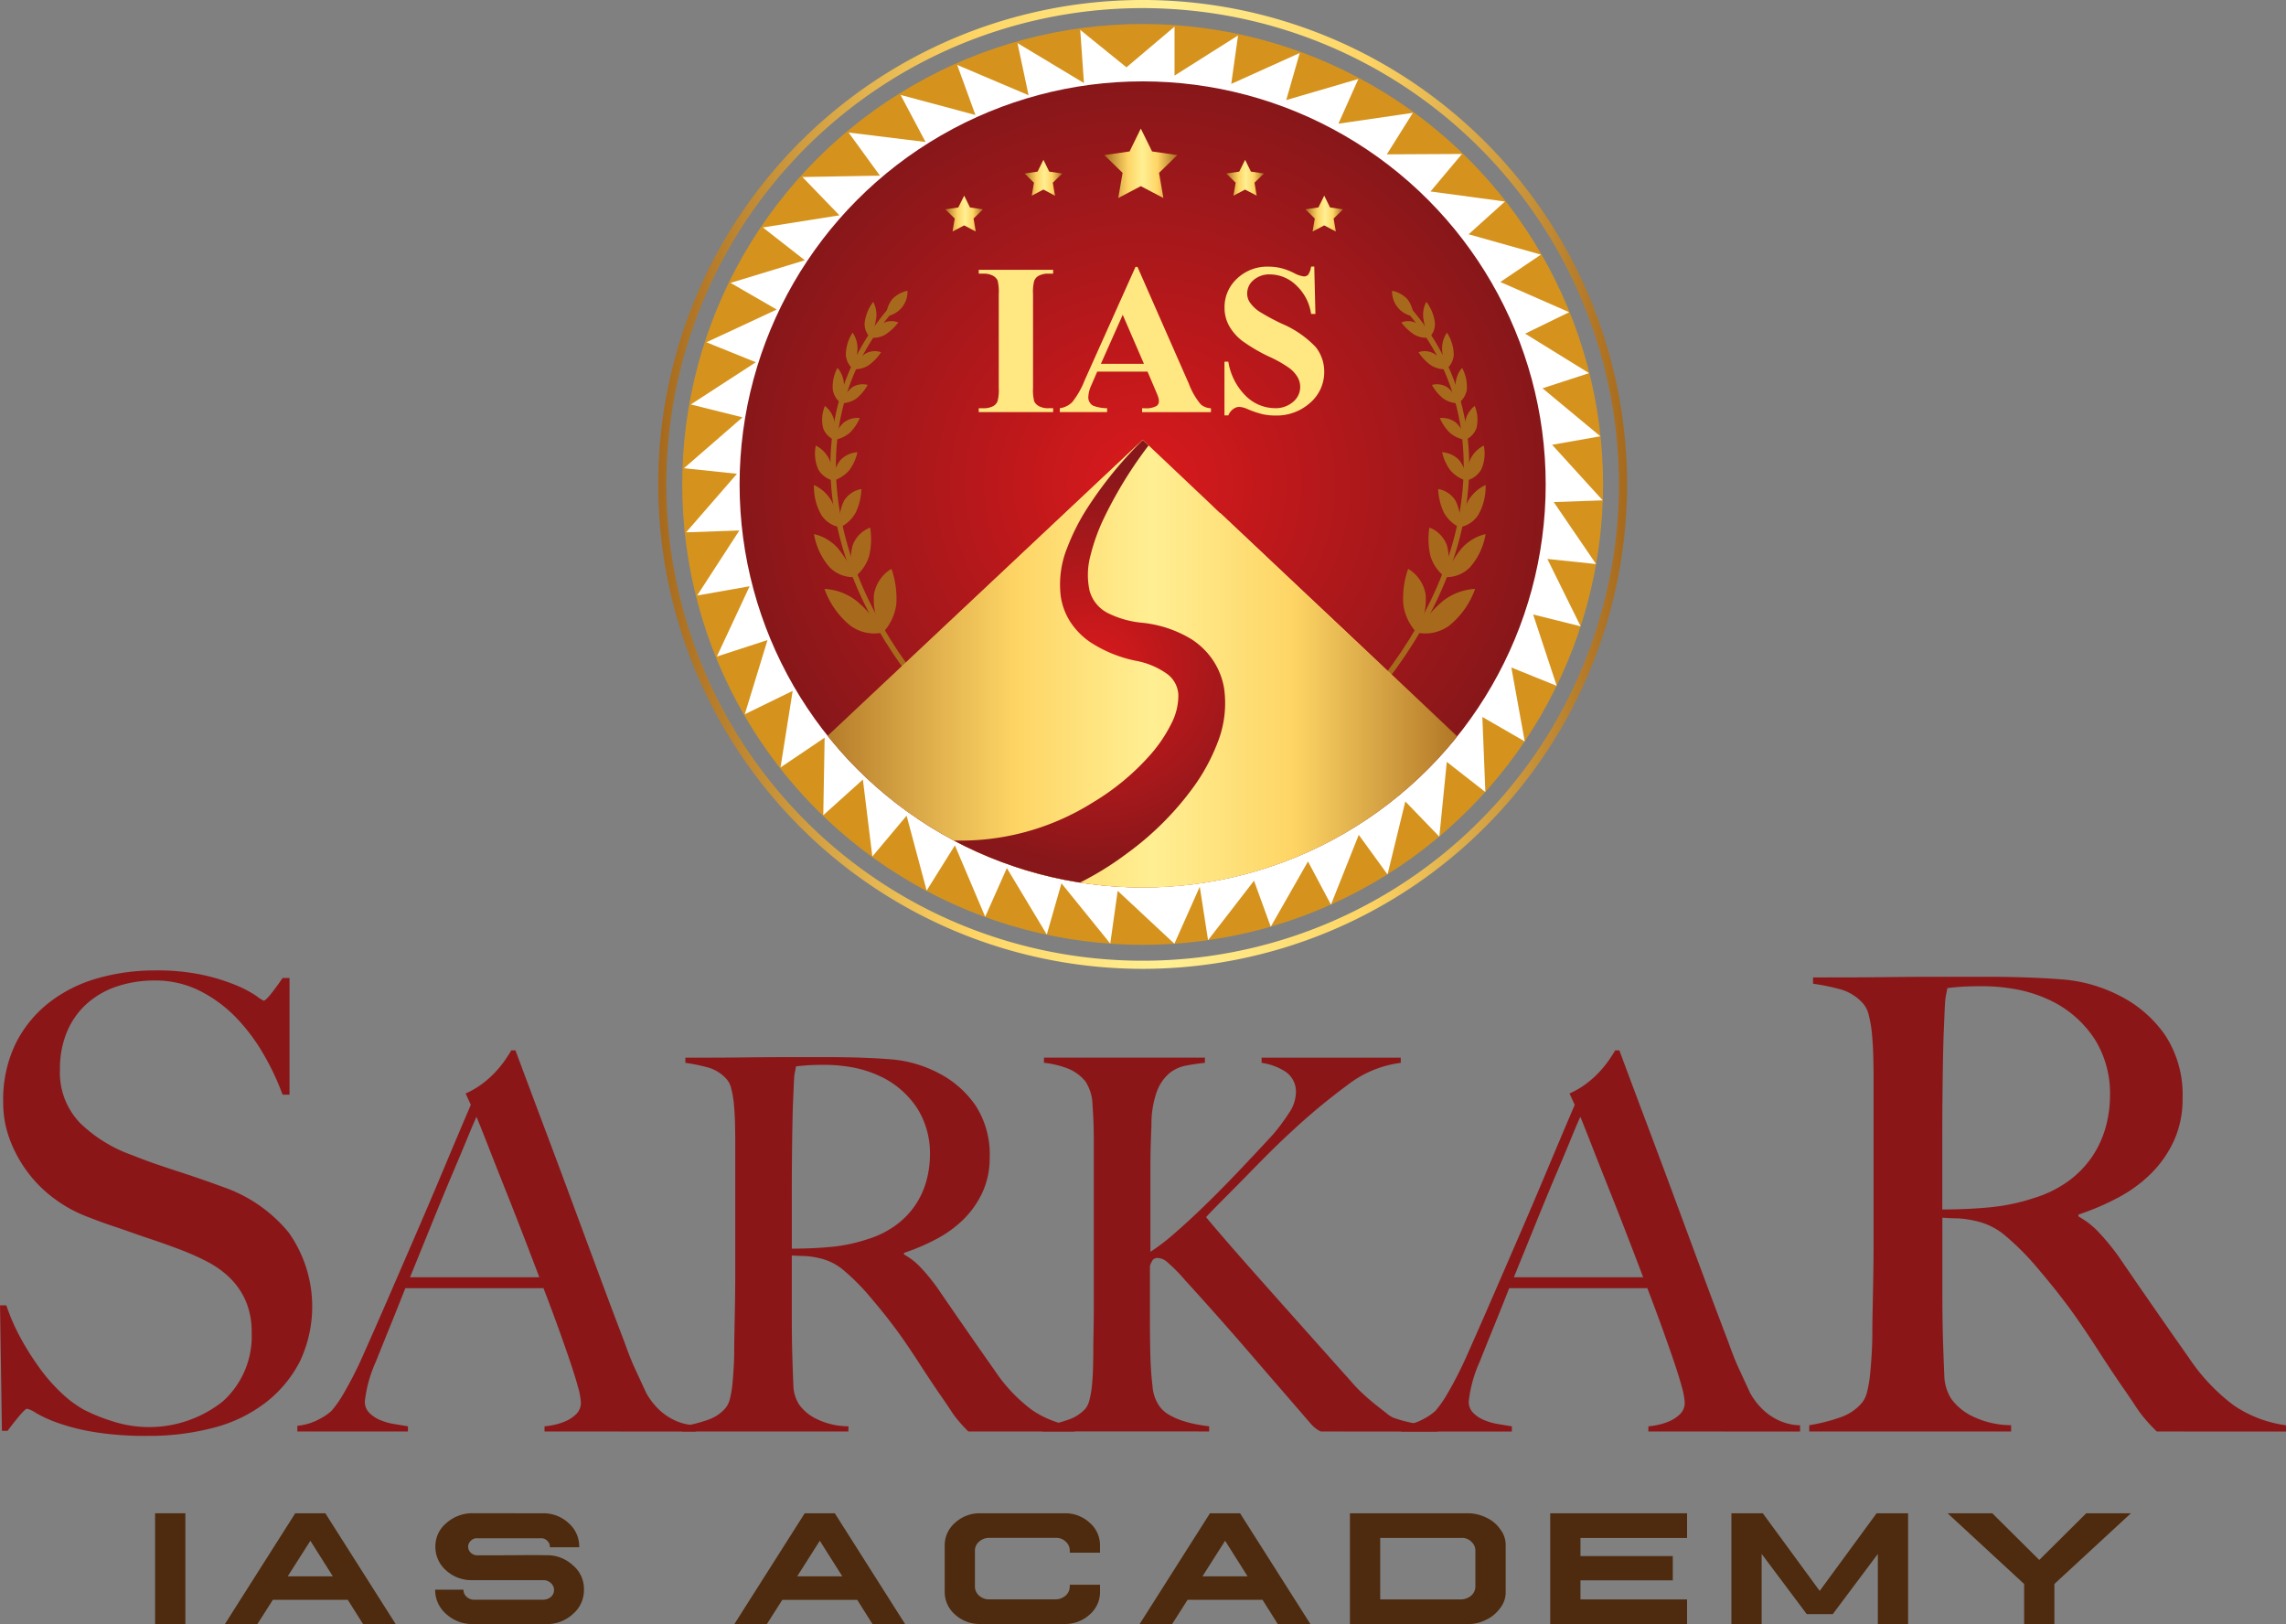
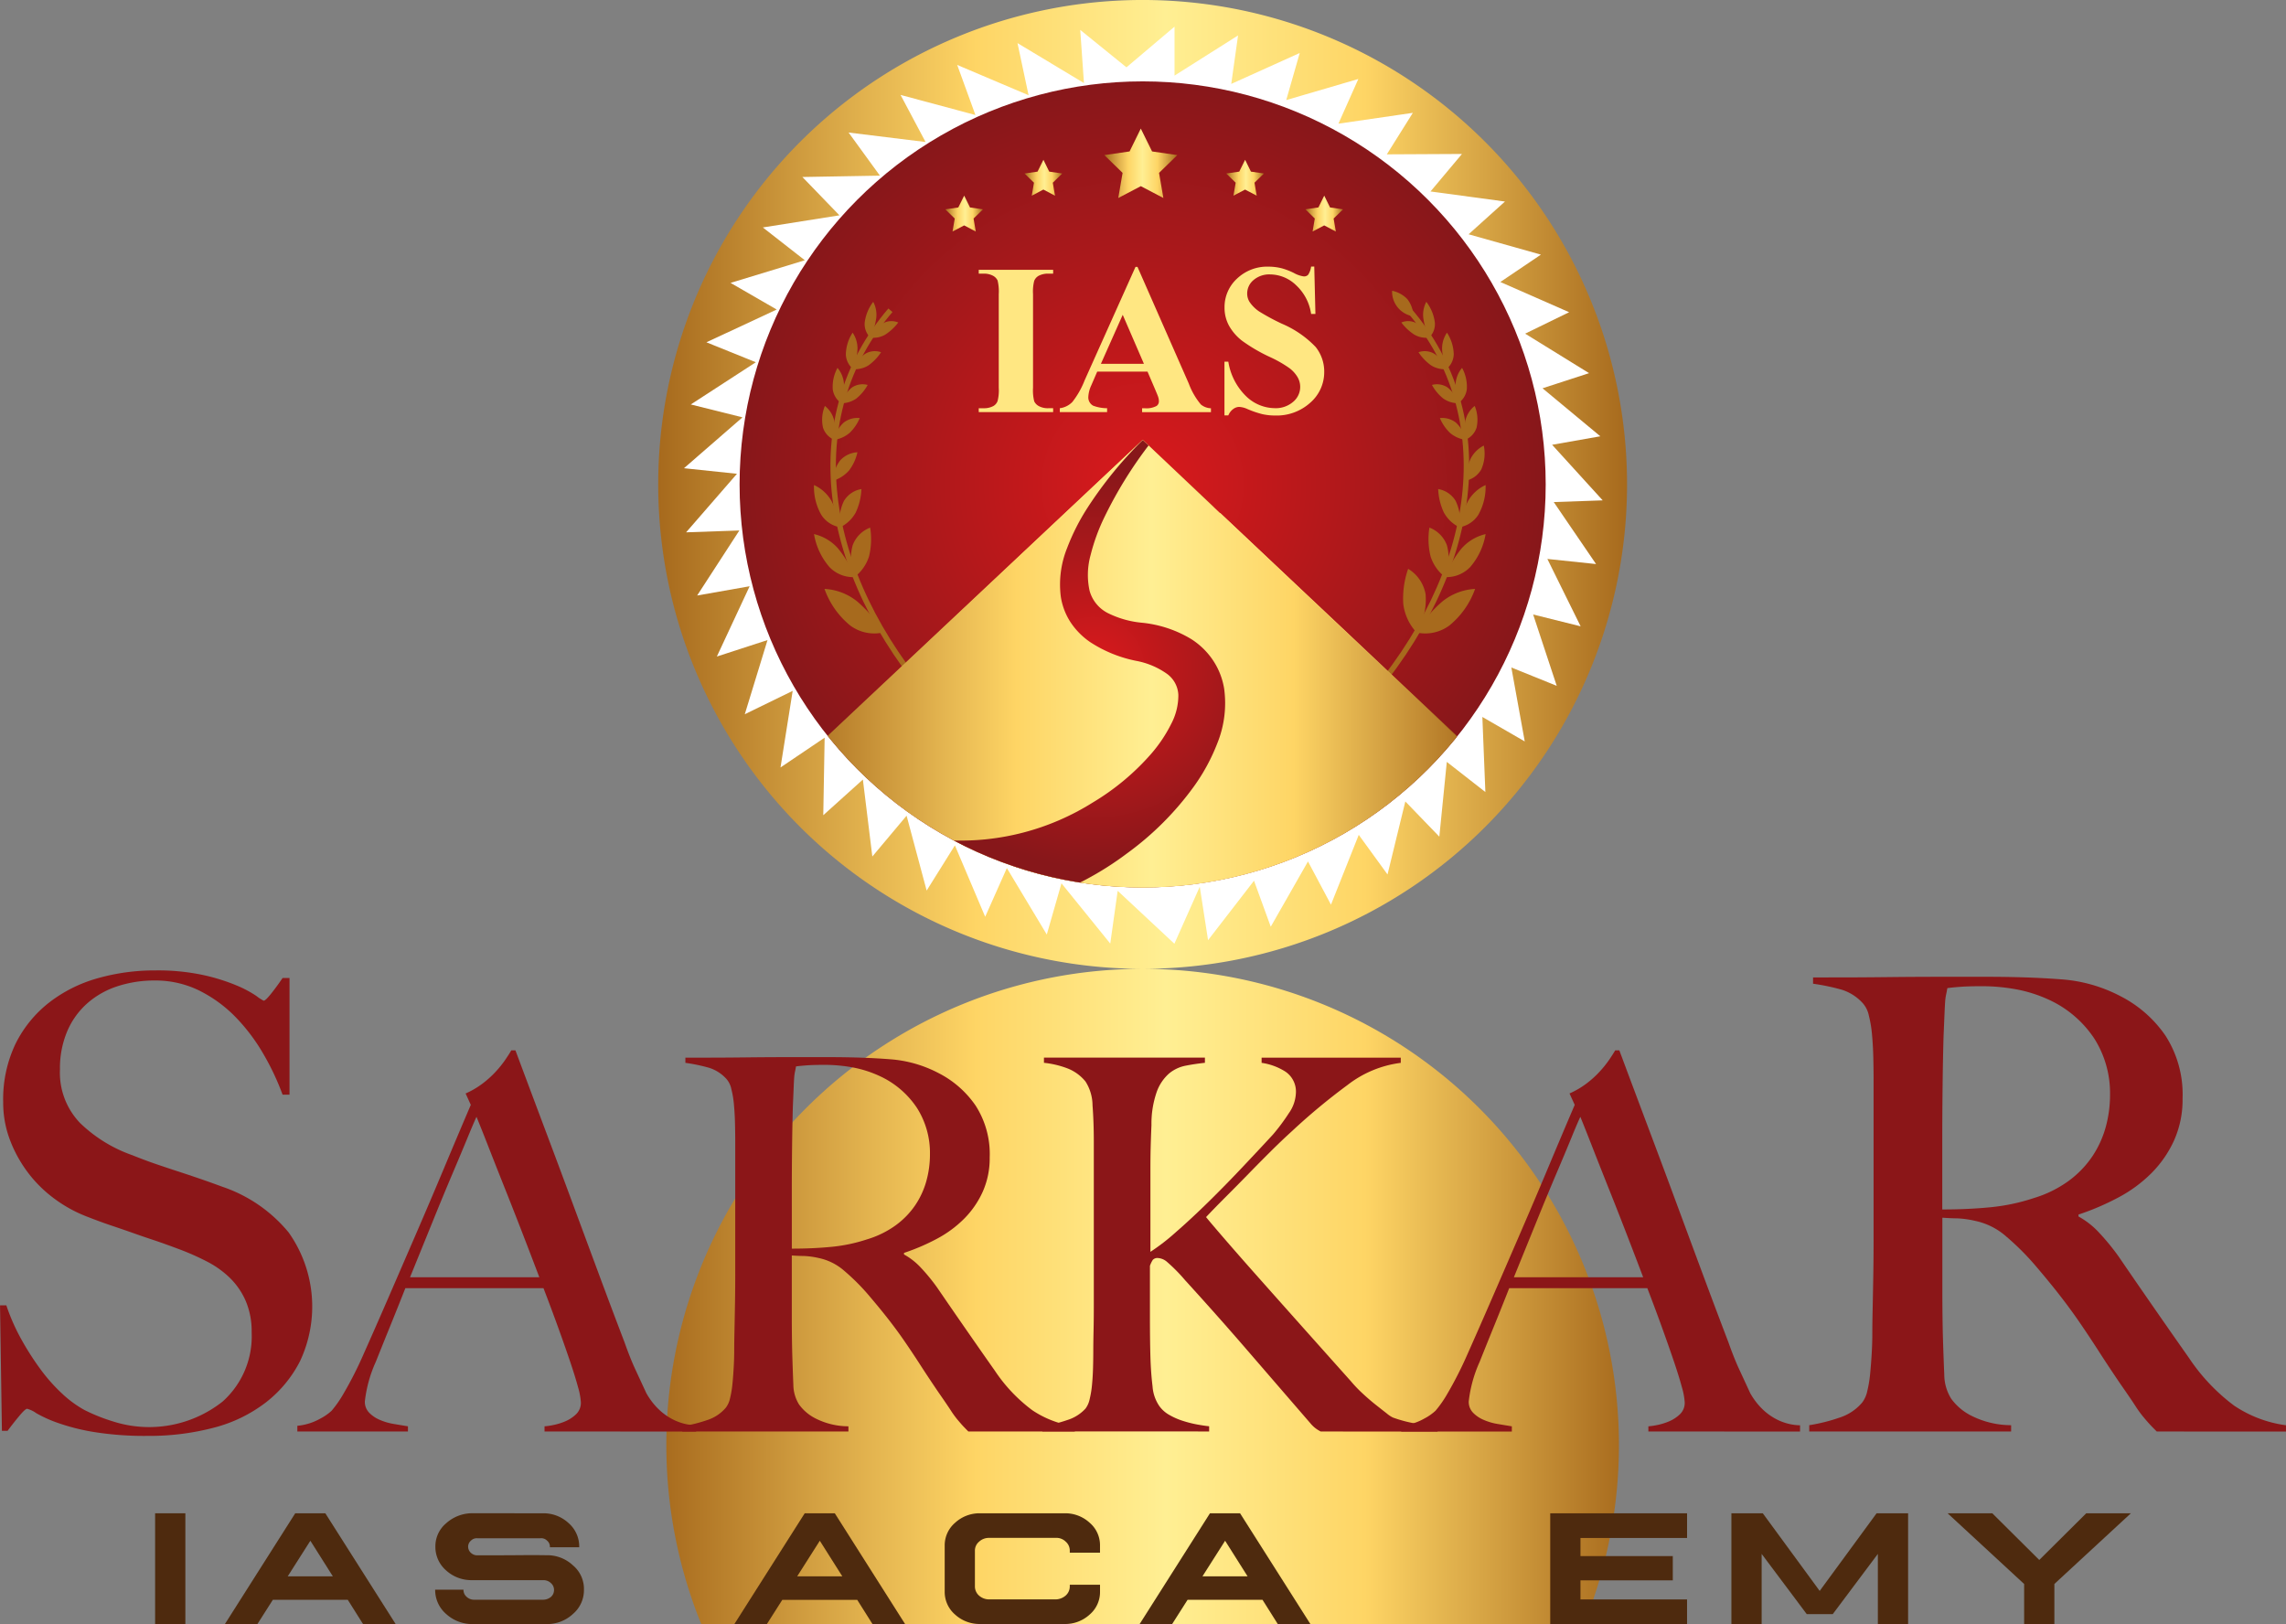
<svg xmlns="http://www.w3.org/2000/svg" xmlns:xlink="http://www.w3.org/1999/xlink" width="290.032" height="206.05" viewBox="0 0 290.032 206.05">
  <rect x="0" y="0" width="290.032" height="206.05" fill="#808080" stroke="none" />
  <defs>
    <style>.a{fill:none;}.b{fill:#d5931d;}.c{fill:url(#a);}.d{fill:#fff;}.e{fill:url(#b);}.f{fill:url(#c);}.g{fill:url(#d);}.h{fill:url(#e);}.i{fill:url(#f);}.j{fill:url(#g);}.k{fill:url(#h);}.l{fill:url(#i);}.m{fill:url(#j);}.n{fill:url(#k);}.o{fill:url(#l);}.p{fill:url(#m);}.q{fill:url(#n);}.r{fill:url(#o);}.s{fill:url(#p);}.t{fill:url(#q);}.u{fill:url(#r);}.v{fill:url(#s);}.w{fill:url(#t);}.x{fill:url(#u);}.y{fill:url(#v);}.z{fill:url(#w);}.aa{fill:url(#x);}.ab{fill:url(#y);}.ac{fill:url(#z);}.ad{fill:url(#aa);}.ae{fill:url(#ab);}.af{fill:url(#ac);}.ag{fill:url(#ad);}.ah{fill:url(#ae);}.ai{fill:url(#af);}.aj{fill:url(#ag);}.ak{fill:url(#ah);}.al{fill:url(#ai);}.am{fill:url(#aj);}.an{fill:url(#ak);}.ao{fill:url(#al);}.ap{clip-path:url(#am);}.aq{fill:url(#aq);}.ar{fill:#8b1618;}.as{fill:#4e2a0e;}.at{fill:#ffe782;}</style>
    <linearGradient id="a" y1="0.5" x2="1" y2="0.5" gradientUnits="objectBoundingBox">
      <stop offset="0" stop-color="#a76a1d" />
      <stop offset="0.222" stop-color="#e4b550" />
      <stop offset="0.328" stop-color="#fed565" />
      <stop offset="0.524" stop-color="#ffef93" />
      <stop offset="0.73" stop-color="#fed565" />
      <stop offset="1" stop-color="#a76a1d" />
    </linearGradient>
    <radialGradient id="b" cx="0.5" cy="0.5" r="0.5" gradientUnits="objectBoundingBox">
      <stop offset="0" stop-color="#da191c" />
      <stop offset="1" stop-color="#87171a" />
    </radialGradient>
    <linearGradient id="c" x1="-180.996" y1="2.012" x2="-179.09" y2="1.687" xlink:href="#a" />
    <linearGradient id="d" x1="-922.277" y1="64.067" x2="-921.123" y2="64.067" xlink:href="#a" />
    <linearGradient id="e" x1="-715.754" y1="148.1" x2="-714.655" y2="148.1" xlink:href="#a" />
    <linearGradient id="f" x1="-1704.863" y1="69.071" x2="-1703.594" y2="69.071" xlink:href="#a" />
    <linearGradient id="g" x1="-700.627" y1="70.427" x2="-699.561" y2="70.427" xlink:href="#a" />
    <linearGradient id="h" x1="-1666.453" y1="35.022" x2="-1665.385" y2="35.022" xlink:href="#a" />
    <linearGradient id="i" x1="-723.974" y1="12.57" x2="-722.966" y2="12.57" xlink:href="#a" />
    <linearGradient id="j" x1="-1646.767" y1="6.95" x2="-1645.767" y2="6.95" xlink:href="#a" />
    <linearGradient id="k" x1="-708.177" y1="1.018" x2="-707.283" y2="1.018" xlink:href="#a" />
    <linearGradient id="l" x1="-1366.22" y1="0.841" x2="-1365.255" y2="0.841" xlink:href="#a" />
    <linearGradient id="m" x1="-747.393" y1="0.777" x2="-746.521" y2="0.777" xlink:href="#a" />
    <linearGradient id="n" x1="-960.468" y1="0.732" x2="-959.481" y2="0.732" xlink:href="#a" />
    <linearGradient id="o" x1="-774.508" y1="60.539" x2="-773.65" y2="60.539" xlink:href="#a" />
    <linearGradient id="p" x1="-638.491" y1="54.98" x2="-637.868" y2="54.98" xlink:href="#a" />
    <linearGradient id="q" x1="-857.771" y1="75.032" x2="-856.676" y2="75.032" xlink:href="#a" />
    <linearGradient id="r" x1="-428.698" y1="86.248" x2="-428.215" y2="86.248" xlink:href="#a" />
    <linearGradient id="s" x1="-765.226" y1="79.022" x2="-764.035" y2="79.022" xlink:href="#a" />
    <linearGradient id="t" x1="-299.805" y1="112.81" x2="-299.393" y2="112.81" xlink:href="#a" />
    <linearGradient id="u" x1="-115.846" y1="1.095" x2="-113.941" y2="0.77" xlink:href="#a" />
    <linearGradient id="v" x1="-595.773" y1="24.062" x2="-594.62" y2="24.062" xlink:href="#a" />
    <linearGradient id="w" x1="-473.009" y1="42.115" x2="-471.91" y2="42.115" xlink:href="#a" />
    <linearGradient id="x" x1="-1129.049" y1="19.787" x2="-1127.78" y2="19.787" xlink:href="#a" />
    <linearGradient id="y" x1="-453.506" y1="20.505" x2="-452.441" y2="20.505" xlink:href="#a" />
    <linearGradient id="z" x1="-1080.33" y1="10.349" x2="-1079.262" y2="10.349" xlink:href="#a" />
    <linearGradient id="aa" x1="-460.303" y1="7.836" x2="-459.295" y2="7.836" xlink:href="#a" />
    <linearGradient id="ab" x1="-1049.147" y1="4.418" x2="-1048.148" y2="4.418" xlink:href="#a" />
    <linearGradient id="ac" x1="-458.258" y1="5.288" x2="-457.365" y2="5.288" xlink:href="#a" />
    <linearGradient id="ad" x1="-886.536" y1="3.596" x2="-885.57" y2="3.596" xlink:href="#a" />
    <linearGradient id="ae" x1="-485.171" y1="4.086" x2="-484.299" y2="4.086" xlink:href="#a" />
    <linearGradient id="af" x1="-624.963" y1="3.411" x2="-623.976" y2="3.411" xlink:href="#a" />
    <linearGradient id="ag" x1="-549.745" y1="49.259" x2="-548.887" y2="49.259" xlink:href="#a" />
    <linearGradient id="ah" x1="-454.215" y1="44.741" x2="-453.592" y2="44.741" xlink:href="#a" />
    <linearGradient id="ai" x1="-625.925" y1="45.715" x2="-624.831" y2="45.715" xlink:href="#a" />
    <linearGradient id="aj" x1="-313.819" y1="52.461" x2="-313.337" y2="52.461" xlink:href="#a" />
    <linearGradient id="ak" x1="-575.429" y1="42.646" x2="-574.237" y2="42.646" xlink:href="#a" />
    <linearGradient id="al" x1="-226.179" y1="60.631" x2="-225.767" y2="60.631" xlink:href="#a" />
    <clipPath id="am">
      <ellipse class="a" cx="51.137" cy="51.136" rx="51.137" ry="51.136" />
    </clipPath>
    <radialGradient id="aq" cx="0.525" cy="0.476" r="0.429" gradientTransform="translate(-0.374 0.009) scale(1.712 0.984)" xlink:href="#b" />
  </defs>
  <g transform="translate(-438.816 -311.605)">
    <g transform="translate(522.327 311.605)">
      <ellipse class="b" cx="58.414" cy="58.413" rx="58.414" ry="58.413" transform="translate(3.046 3.045)" />
      <g transform="translate(0)">
-         <path class="c" d="M422.727,310.624a61.459,61.459,0,1,1,61.458-61.458A61.459,61.459,0,0,1,422.727,310.624Zm0-121.887a60.429,60.429,0,1,0,60.428,60.428,60.429,60.429,0,0,0-60.428-60.428Z" transform="translate(-361.267 -187.707)" />
+         <path class="c" d="M422.727,310.624a61.459,61.459,0,1,1,61.458-61.458A61.459,61.459,0,0,1,422.727,310.624Za60.429,60.429,0,1,0,60.428,60.428,60.429,60.429,0,0,0-60.428-60.428Z" transform="translate(-361.267 -187.707)" />
      </g>
      <path class="d" d="M474.789,251.307,481,251.09l-6.416-7.051,6.116-1.078-7.335-6.091,5.906-1.919-8.111-5.01,5.582-2.722-8.729-3.832,5.149-3.473-9.177-2.581,4.615-4.155-9.447-1.278,3.992-4.757-9.533.049,3.3-5.267L447.47,203.3,450,197.628l-9.15,2.678,1.712-5.973-8.689,3.923.864-6.15-8.059,5.094v-6.21l-6.1,5.161-5.864-4.75.472,6.745-8.432-5.068,1.406,6.613-9.056-3.845,2.312,6.353-9.5-2.548,3.174,5.973-9.765-1.2,3.974,5.47-9.837.171,4.7,4.863-9.718,1.538,5.327,4.163L370.35,223.5l5.855,3.38-8.918,4.156,6.269,2.532-8.252,5.355,6.56,1.635-7.426,6.454,6.724.707-6.453,7.428,6.757-.236-5.355,8.251,6.658-1.174-4.159,8.916,6.429-2.09-2.885,9.411,6.076-2.964-1.545,9.718,5.6-3.781-.173,9.837,5.025-4.524,1.2,9.765,4.346-5.179,2.546,9.5,3.583-5.733,3.843,9.057,2.75-6.179,5.066,8.433,1.863-6.5,6.19,7.647.941-6.694,7.195,6.711,3.22-7.23,1.052,6.781,5.83-7.543,2.124,5.836,4.724-8.281,2.916,5.483,3.525-8.857,3.65,5.025,2.259-9.263,4.314,4.468.947-9.486,4.894,3.824-.382-9.526,5.378,3.105-1.7-9.38,5.758,2.326-2.993-9.051,6.026,1.5-4.222-8.548,6.179.649Z" transform="translate(-361.172 -187.609)" />
    </g>
    <ellipse class="e" cx="51.137" cy="51.136" rx="51.137" ry="51.136" transform="translate(532.65 321.929)" />
    <g transform="translate(542.084 348.496)">
      <g transform="translate(2.09 2.246)">
        <path class="f" d="M395.561,276.163l.515-.455c-14.825-16.876-17.071-36.325-5.721-49.549l-.522-.449C378.248,239.206,380.5,259.01,395.561,276.163Z" transform="translate(-382.48 -225.709)" />
      </g>
-       <path class="g" d="M390.086,224.632a3.647,3.647,0,0,0-.732,2.135,3.163,3.163,0,0,0,2.7-3.239A3.651,3.651,0,0,0,390.086,224.632Z" transform="translate(-380.185 -223.528)" />
      <g transform="translate(6.43 1.403)">
        <path class="h" d="M389.271,228.993a3.008,3.008,0,0,1-1.878.363,4.223,4.223,0,0,1,1.648-1.835,2.224,2.224,0,0,1,1.9-.078A6.549,6.549,0,0,1,389.271,228.993Z" transform="translate(-386.674 -224.82)" />
        <path class="i" d="M386.7,227.551a2.378,2.378,0,0,0,.745,1.892,9.483,9.483,0,0,0,.721-2.472,3.473,3.473,0,0,0-.38-2.08A5.413,5.413,0,0,0,386.7,227.551Z" transform="translate(-386.695 -224.891)" />
      </g>
      <g transform="translate(4.047 5.314)">
        <path class="j" d="M387.232,232.768a3.246,3.246,0,0,1-1.951.484,4.167,4.167,0,0,1,1.559-1.968,2.4,2.4,0,0,1,1.984-.182,6.25,6.25,0,0,1-1.593,1.666Z" transform="translate(-384.354 -228.62)" />
        <path class="k" d="M384.381,231.448a2.513,2.513,0,0,0,.963,1.887,8.8,8.8,0,0,0,.515-2.561,3.54,3.54,0,0,0-.618-2.085,5.236,5.236,0,0,0-.86,2.76Z" transform="translate(-384.381 -228.688)" />
      </g>
      <g transform="translate(2.377 9.782)">
        <path class="l" d="M385.731,236.852a3.3,3.3,0,0,1-1.906.6,3.986,3.986,0,0,1,1.382-2.019,2.43,2.43,0,0,1,1.957-.3A5.791,5.791,0,0,1,385.731,236.852Z" transform="translate(-382.727 -232.967)" />
        <path class="m" d="M382.771,235.759a2.514,2.514,0,0,0,1.123,1.772,8.034,8.034,0,0,0,.292-2.525,3.474,3.474,0,0,0-.816-1.979,4.96,4.96,0,0,0-.6,2.732Z" transform="translate(-382.759 -233.027)" />
      </g>
      <g transform="translate(1.039 14.612)">
        <path class="n" d="M384.9,241.093a3.845,3.845,0,0,1-1.957.879,3.929,3.929,0,0,1,1.2-2.178,2.838,2.838,0,0,1,2.045-.584,5.687,5.687,0,0,1-1.285,1.883Z" transform="translate(-381.416 -237.673)" />
        <path class="o" d="M381.569,240.463a2.509,2.509,0,0,0,1.452,1.559,7.074,7.074,0,0,0-.044-2.507,3.319,3.319,0,0,0-1.167-1.8,4.57,4.57,0,0,0-.241,2.746Z" transform="translate(-381.46 -237.717)" />
      </g>
      <g transform="translate(0.131 19.638)">
        <path class="p" d="M384.859,245.7a4.346,4.346,0,0,1-2.024,1.324,4.222,4.222,0,0,1,.891-2.592,3.24,3.24,0,0,1,2.17-1.011,5.919,5.919,0,0,1-1.037,2.279Z" transform="translate(-380.511 -242.572)" />
-         <path class="q" d="M381,245.62a2.931,2.931,0,0,0,1.957,1.428,7.461,7.461,0,0,0-.573-2.719,3.822,3.822,0,0,0-1.7-1.732A4.932,4.932,0,0,0,381,245.62Z" transform="translate(-380.578 -242.597)" />
      </g>
      <g transform="translate(0 24.647)">
        <path class="r" d="M385.66,250.928a4.45,4.45,0,0,1-1.993,1.884,5.686,5.686,0,0,1,.5-3.357,3.2,3.2,0,0,1,2.215-1.5A7.75,7.75,0,0,1,385.66,250.928Z" transform="translate(-380.357 -247.446)" />
        <path class="s" d="M381.376,251.232a3.5,3.5,0,0,0,2.437,1.587,11.03,11.03,0,0,0-1.148-3.361,4.918,4.918,0,0,0-2.209-2A7.181,7.181,0,0,0,381.376,251.232Z" transform="translate(-380.451 -247.461)" />
      </g>
      <g transform="translate(0.008 30.05)">
        <path class="t" d="M387.306,256.344a5.294,5.294,0,0,1-1.882,2.66,6.757,6.757,0,0,1-.206-4.027,3.81,3.81,0,0,1,2.229-2.271A9.193,9.193,0,0,1,387.306,256.344Z" transform="translate(-380.323 -252.707)" />
        <path class="u" d="M382.412,257.68a4.165,4.165,0,0,0,3.208,1.28,13.062,13.062,0,0,0-2.12-3.646,5.841,5.841,0,0,0-3.04-1.812A8.548,8.548,0,0,0,382.412,257.68Z" transform="translate(-380.459 -252.683)" />
      </g>
      <g transform="translate(1.338 35.277)">
-         <path class="v" d="M390.683,262.242a6.543,6.543,0,0,1-1.711,3.648,8.354,8.354,0,0,1-1.125-4.859,4.706,4.706,0,0,1,2.217-3.248A11.35,11.35,0,0,1,390.683,262.242Z" transform="translate(-381.569 -257.783)" />
        <path class="w" d="M385.036,264.918a5.138,5.138,0,0,0,4.184.859,16.143,16.143,0,0,0-3.376-3.975,7.222,7.222,0,0,0-4.095-1.545A10.567,10.567,0,0,0,385.036,264.918Z" transform="translate(-381.75 -257.709)" />
      </g>
    </g>
    <g transform="translate(611.618 348.496)">
      <g transform="translate(0 2.246)">
        <path class="x" d="M448.484,276.163l-.515-.455c14.83-16.876,17.071-36.325,5.721-49.549l.522-.449C465.8,239.206,463.552,259.01,448.484,276.163Z" transform="translate(-447.969 -225.709)" />
      </g>
      <path class="y" d="M453.644,224.632a3.657,3.657,0,0,1,.732,2.135,3.162,3.162,0,0,1-2.7-3.239,3.656,3.656,0,0,1,1.97,1.1Z" transform="translate(-447.858 -223.528)" />
      <g transform="translate(4.991 1.403)">
        <path class="z" d="M454.483,228.993a3.007,3.007,0,0,0,1.877.362,4.229,4.229,0,0,0-1.648-1.835,2.22,2.22,0,0,0-1.9-.078,6.507,6.507,0,0,0,1.668,1.551Z" transform="translate(-452.815 -224.82)" />
        <path class="aa" d="M456.991,227.551a2.378,2.378,0,0,1-.745,1.892,9.458,9.458,0,0,1-.721-2.472,3.478,3.478,0,0,1,.379-2.08,5.393,5.393,0,0,1,1.087,2.66Z" transform="translate(-452.735 -224.891)" />
      </g>
      <g transform="translate(7.168 5.314)">
        <path class="ab" d="M456.523,232.768a3.244,3.244,0,0,0,1.95.484,4.16,4.16,0,0,0-1.559-1.968,2.4,2.4,0,0,0-1.985-.182,6.281,6.281,0,0,0,1.594,1.666Z" transform="translate(-454.929 -228.62)" />
        <path class="ac" d="M459.313,231.448a2.513,2.513,0,0,1-.963,1.887,8.841,8.841,0,0,1-.515-2.561,3.55,3.55,0,0,1,.618-2.085A5.225,5.225,0,0,1,459.313,231.448Z" transform="translate(-454.842 -228.688)" />
      </g>
      <g transform="translate(8.872 9.782)">
        <path class="ad" d="M458.017,236.852a3.3,3.3,0,0,0,1.907.6,3.99,3.99,0,0,0-1.383-2.019,2.431,2.431,0,0,0-1.957-.3A5.791,5.791,0,0,0,458.017,236.852Z" transform="translate(-456.584 -232.967)" />
        <path class="ae" d="M460.921,235.759a2.514,2.514,0,0,1-1.123,1.772,8.067,8.067,0,0,1-.293-2.525,3.47,3.47,0,0,1,.817-1.979,4.965,4.965,0,0,1,.6,2.732Z" transform="translate(-456.497 -233.027)" />
      </g>
      <g transform="translate(9.881 14.612)">
        <path class="af" d="M458.849,241.093a3.837,3.837,0,0,0,1.957.879,3.934,3.934,0,0,0-1.2-2.178,2.837,2.837,0,0,0-2.045-.584A5.7,5.7,0,0,0,458.849,241.093Z" transform="translate(-457.563 -237.673)" />
        <path class="ag" d="M462.13,240.463a2.508,2.508,0,0,1-1.451,1.559,7.087,7.087,0,0,1,.043-2.507,3.319,3.319,0,0,1,1.168-1.8A4.573,4.573,0,0,1,462.13,240.463Z" transform="translate(-457.473 -237.717)" />
      </g>
      <g transform="translate(10.166 19.638)">
-         <path class="ah" d="M458.877,245.7a4.347,4.347,0,0,0,2.024,1.324,4.2,4.2,0,0,0-.891-2.592,3.237,3.237,0,0,0-2.17-1.011A5.937,5.937,0,0,0,458.877,245.7Z" transform="translate(-457.84 -242.572)" />
        <path class="ai" d="M462.72,245.62a2.929,2.929,0,0,1-1.957,1.428,7.488,7.488,0,0,1,.573-2.719,3.827,3.827,0,0,1,1.7-1.732A4.926,4.926,0,0,1,462.72,245.62Z" transform="translate(-457.753 -242.597)" />
      </g>
      <g transform="translate(9.665 24.649)">
        <path class="aj" d="M458.074,250.928a4.449,4.449,0,0,0,1.993,1.884,5.686,5.686,0,0,0-.5-3.357,3.2,3.2,0,0,0-2.214-1.5A7.743,7.743,0,0,0,458.074,250.928Z" transform="translate(-457.354 -247.448)" />
        <path class="ak" d="M462.371,251.232a3.5,3.5,0,0,1-2.437,1.587,11.016,11.016,0,0,1,1.148-3.359,4.908,4.908,0,0,1,2.209-2A7.186,7.186,0,0,1,462.371,251.232Z" transform="translate(-457.277 -247.463)" />
      </g>
      <g transform="translate(8.437 30.05)">
        <path class="al" d="M456.42,256.344A5.286,5.286,0,0,0,458.3,259a6.752,6.752,0,0,0,.206-4.027,3.811,3.811,0,0,0-2.229-2.271A9.193,9.193,0,0,0,456.42,256.344Z" transform="translate(-456.161 -252.707)" />
        <path class="am" d="M461.393,257.68a4.164,4.164,0,0,1-3.208,1.28,13.066,13.066,0,0,1,2.12-3.646,5.848,5.848,0,0,1,3.04-1.812A8.538,8.538,0,0,1,461.393,257.68Z" transform="translate(-456.1 -252.683)" />
      </g>
      <g transform="translate(5.213 35.277)">
        <path class="an" d="M453.053,262.242a6.547,6.547,0,0,0,1.712,3.648,8.356,8.356,0,0,0,1.124-4.859,4.7,4.7,0,0,0-2.218-3.248,11.375,11.375,0,0,0-.617,4.459Z" transform="translate(-453.031 -257.783)" />
        <path class="ao" d="M458.831,264.918a5.138,5.138,0,0,1-4.184.859,16.2,16.2,0,0,1,3.376-3.975,7.222,7.222,0,0,1,4.095-1.545,10.557,10.557,0,0,1-3.286,4.661Z" transform="translate(-452.983 -257.709)" />
      </g>
    </g>
    <g transform="translate(532.65 321.929)">
      <g class="ap" transform="translate(0 0)">
        <g transform="translate(11.279 45.491)">
          <path class="c" d="M393.586,289.962l.4.043c.285.035.638.064,1.056.095s.9.069,1.442.092c1.078.056,2.4.082,3.913.03a47.2,47.2,0,0,0,5.056-.436c.919-.127,1.862-.3,2.827-.508s1.957-.489,2.843-.768l.808-.3.1-.037.051-.019c-.018.008.075-.031-.033.015l.023-.009.184-.071.368-.148c.491-.2.981-.42,1.471-.656a23.1,23.1,0,0,0,2.858-1.628,14.738,14.738,0,0,0,2.491-2.069,5.589,5.589,0,0,0,1.42-2.288,1.915,1.915,0,0,0,.023-.948,2.357,2.357,0,0,0-.535-.97,10.956,10.956,0,0,0-2.721-2,41.06,41.06,0,0,1-3.525-2.2,10.557,10.557,0,0,1-3.1-3.372c-.1-.184-.216-.412-.268-.537l-.1-.223c-.041-.091-.021-.047-.034-.078l-.014-.039-.031-.078-.058-.157a5.272,5.272,0,0,1-.268-1.3,6.188,6.188,0,0,1,.326-2.438,11.978,11.978,0,0,1,2.129-3.66,26.547,26.547,0,0,1,2.653-2.773c.91-.837,1.834-1.6,2.751-2.316a58.089,58.089,0,0,1,5.37-3.707c1.726-1.038,3.344-1.911,4.785-2.664,1.059-.559,2.034-1.03,2.9-1.42l-9.037-8.513-39.864,37.556a51.225,51.225,0,0,0,11.343,10.5Z" transform="translate(-382.243 -241.903)" />
          <path class="c" d="M423.531,284.234a12.161,12.161,0,0,1-1.258,2.014,19.339,19.339,0,0,1-3.022,3.09,28.056,28.056,0,0,1-3.286,2.338q-.84.515-1.688.96l-.424.22-.213.1-.255.119-.78.367c-1.245.536-2.35.937-3.462,1.292s-2.18.641-3.215.879c-.244.058-.478.1-.721.158a51,51,0,0,0,56.068-16.592L431.258,250.9c-.87.556-1.876,1.186-3.015,1.882-1.366.847-2.884,1.835-4.493,2.959a59.506,59.506,0,0,0-5,3.85,30.079,30.079,0,0,0-4.781,4.949,9.346,9.346,0,0,0-1.516,2.937,3.4,3.4,0,0,0-.1,1.371,2.429,2.429,0,0,0,.163.587c.009.024.022.046.032.069l.015.035h0l.108.206a3.426,3.426,0,0,0,.191.326,6.182,6.182,0,0,0,1.007,1.194,9.711,9.711,0,0,0,1.355,1.018,32.556,32.556,0,0,0,3.362,1.742c.609.295,1.236.606,1.887.973.324.187.653.392.982.618a8.1,8.1,0,0,1,.977.81,6.452,6.452,0,0,1,1.567,2.337,6.026,6.026,0,0,1,.331,2.927A8.1,8.1,0,0,1,423.531,284.234Z" transform="translate(-381.557 -241.634)" />
        </g>
        <path class="c" d="M422.237,241.9l-44.545,41.844,25.013,14.933,34.924,1.9L464.9,282.222Z" transform="translate(-371.1 -196.412)" />
        <path class="aq" d="M422.42,242.6a53.228,53.228,0,0,0-5.6,9.084,24.577,24.577,0,0,0-1.761,4.827,9.392,9.392,0,0,0-.127,4.531,4.525,4.525,0,0,0,2.381,2.861,12.248,12.248,0,0,0,4.349,1.2,14.933,14.933,0,0,1,6.179,2.074,9.377,9.377,0,0,1,2.721,2.644,9.074,9.074,0,0,1,1.442,3.644,13.557,13.557,0,0,1-.861,6.909,24.558,24.558,0,0,1-2.995,5.519,38.011,38.011,0,0,1-8.486,8.48,39.092,39.092,0,0,1-22.746,7.844l.252-9.51a31.523,31.523,0,0,0,18.139-4.786,30.85,30.85,0,0,0,7.431-6.188,18.132,18.132,0,0,0,2.546-3.8,7.752,7.752,0,0,0,.908-3.685,3.486,3.486,0,0,0-1.421-2.656,9.887,9.887,0,0,0-3.938-1.663A16.549,16.549,0,0,1,415,267.549a9.269,9.269,0,0,1-2.455-2.472,8.239,8.239,0,0,1-1.263-3.278,12.358,12.358,0,0,1,.8-6.186,27.367,27.367,0,0,1,2.588-5.11,50.841,50.841,0,0,1,7-8.584Z" transform="translate(-370.526 -196.412)" />
      </g>
    </g>
    <g transform="translate(438.816 434.724)">
      <path class="ar" d="M280.232,354.457a15.576,15.576,0,0,1-4.321,5.2,18.365,18.365,0,0,1-6.6,3.2,32.1,32.1,0,0,1-8.4,1.04,40.486,40.486,0,0,1-6.721-.479,26.688,26.688,0,0,1-4.641-1.161,16.585,16.585,0,0,1-2.758-1.24,3.582,3.582,0,0,0-1.16-.561q-.243,0-1.04.96t-1.441,1.84h-.72l-.239-15.923h.8a25.46,25.46,0,0,0,1.84,4.2,35.121,35.121,0,0,0,2.441,3.84,21.694,21.694,0,0,0,2.8,3.164,13.872,13.872,0,0,0,2.839,2.08,22.732,22.732,0,0,0,3.6,1.44,15.012,15.012,0,0,0,13.923-2.521,11.083,11.083,0,0,0,3.681-8.761,9.89,9.89,0,0,0-.72-3.921,9.248,9.248,0,0,0-1.96-2.921,11.958,11.958,0,0,0-2.92-2.121,31.809,31.809,0,0,0-3.6-1.6q-1.92-.721-3.361-1.2t-2.677-.921q-1.241-.438-2.56-.879t-3.164-1.161a17.278,17.278,0,0,1-4-2.2,16.291,16.291,0,0,1-3.361-3.281,16.653,16.653,0,0,1-2.32-4.161,13.3,13.3,0,0,1-.88-4.841,16.306,16.306,0,0,1,1.578-7.442,15.225,15.225,0,0,1,4.24-5.2,17.934,17.934,0,0,1,6.144-3.083,26.386,26.386,0,0,1,7.322-1,27.324,27.324,0,0,1,6.161.6,24.669,24.669,0,0,1,4.2,1.32,14.414,14.414,0,0,1,2.48,1.321,5.5,5.5,0,0,0,.921.6q.243,0,1-.96t1.4-1.92h.881v14.8h-.881a32.288,32.288,0,0,0-2.48-5.241,23.723,23.723,0,0,0-3.521-4.641,17.016,17.016,0,0,0-4.561-3.32,12.538,12.538,0,0,0-5.679-1.28,14.969,14.969,0,0,0-4.681.72,10.871,10.871,0,0,0-3.841,2.161,9.907,9.907,0,0,0-2.56,3.561,12.039,12.039,0,0,0-.92,4.84,9.206,9.206,0,0,0,2.554,6.8,18.162,18.162,0,0,0,6.625,4.081q1.594.642,2.992,1.12t2.754.92q1.356.441,2.753.92t2.914,1.04a18.583,18.583,0,0,1,8.421,5.8,16.278,16.278,0,0,1,1.429,16.363Z" transform="translate(-242.187 -304.843)" />
      <path class="ar" d="M320.049,365.7v-.659a7.538,7.538,0,0,0,.956-.131,7.886,7.886,0,0,0,1.581-.461,4.566,4.566,0,0,0,1.449-.922,2,2,0,0,0,.626-1.516,8.714,8.714,0,0,0-.363-1.947q-.363-1.349-1.021-3.294t-1.515-4.315q-.857-2.372-1.845-4.942H302.394q-.988,2.505-1.911,4.777t-1.845,4.579a16.653,16.653,0,0,0-1.384,5.008,1.979,1.979,0,0,0,.527,1.416,4.04,4.04,0,0,0,1.351.922,7.456,7.456,0,0,0,1.779.526q.954.162,1.811.3v.659H288.689v-.724a7.312,7.312,0,0,0,2.932-.922,6.533,6.533,0,0,0,1.416-.988,14.308,14.308,0,0,0,1.515-2.175,47.812,47.812,0,0,0,2.569-5.072q1.383-3.1,3.1-7.05l3.525-8.136q1.811-4.184,3.591-8.433t3.36-7.94l-.66-1.446a10.756,10.756,0,0,0,2.141-1.251,12.635,12.635,0,0,0,1.68-1.516,13.526,13.526,0,0,0,1.217-1.515c.33-.487.582-.879.759-1.186h.526q2.041,5.469,3.887,10.377t3.525,9.453q1.681,4.543,3.261,8.8t3.164,8.4q.724,2.043,1.35,3.393l1.417,3.062a8.707,8.707,0,0,0,.593.923,8.291,8.291,0,0,0,1.217,1.35,7.463,7.463,0,0,0,1.877,1.217,6.814,6.814,0,0,0,2.636.593v.79Zm-8.631-39.925q-.394.856-1.153,2.7t-1.878,4.48q-1.121,2.637-2.47,5.963t-2.932,7.215h16.405q-1.122-2.966-2.271-5.93t-2.242-5.7q-1.087-2.733-1.975-5.007T311.419,325.775Z" transform="translate(-250.964 -307.203)" />
      <path class="ar" d="M385.189,365.9q-.594-.592-.857-.892t-.593-.693a12.614,12.614,0,0,1-.823-1.153q-.494-.757-1.549-2.272-1.253-1.845-2.207-3.326t-1.947-2.932q-.988-1.45-2.142-2.932t-2.734-3.326a27.158,27.158,0,0,0-2.865-2.833,7.118,7.118,0,0,0-3.261-1.648,10.2,10.2,0,0,0-1.911-.263q-.594,0-1.515-.066v7.447q0,3.164.066,5.336.065,2.109.131,3.625a4.8,4.8,0,0,0,.724,2.5,5.788,5.788,0,0,0,2.043,1.746,9.264,9.264,0,0,0,4.219,1.021v.659H348.887v-.659a18.36,18.36,0,0,0,3.164-.79,5.135,5.135,0,0,0,2.371-1.581,3,3,0,0,0,.528-1.186,12.519,12.519,0,0,0,.3-1.779q.1-.987.162-2.109c.043-.746.066-1.472.066-2.174q0-.922.033-2.5t.066-3.46q.033-1.876.032-3.854V329.136q0-1.185-.032-2.405t-.132-2.3a12.307,12.307,0,0,0-.329-1.977,2.805,2.805,0,0,0-.625-1.285,4.953,4.953,0,0,0-2.207-1.416,22.1,22.1,0,0,0-3-.626v-.659h2.7q2.241,0,5.074-.033t5.666-.033h4.612q4.413,0,7.84.264a15.678,15.678,0,0,1,6.26,1.778,12.68,12.68,0,0,1,4.677,4.117,11.357,11.357,0,0,1,1.78,6.556,10.406,10.406,0,0,1-.892,4.381,11.661,11.661,0,0,1-2.371,3.425,14.48,14.48,0,0,1-3.459,2.538,26.714,26.714,0,0,1-4.151,1.778v.2a8.469,8.469,0,0,1,2.174,1.713,23.958,23.958,0,0,1,2.043,2.5q1.713,2.506,3.723,5.4t3.59,5.138a20.176,20.176,0,0,0,4.744,5.007,12.7,12.7,0,0,0,5.4,2.043v.659Zm-6.522-41.049a11.358,11.358,0,0,0-4.81-4.084,14.369,14.369,0,0,0-3.326-1.055,19.673,19.673,0,0,0-3.657-.329q-1.379,0-2.24.066t-1.317.132c-.044.264-.088.493-.131.691a5.269,5.269,0,0,0-.1.758c-.023.307-.045.737-.066,1.285s-.056,1.329-.1,2.338q-.066,2.307-.1,5.2t-.032,5.6V342.7q2.7,0,5.04-.23a20.575,20.575,0,0,0,4.513-.952,12.1,12.1,0,0,0,3.624-1.779,10.353,10.353,0,0,0,2.471-2.537,10.547,10.547,0,0,0,1.416-3.062,12.68,12.68,0,0,0,.461-3.427,10.641,10.641,0,0,0-1.644-5.861Z" transform="translate(-262.327 -307.402)" />
      <path class="ar" d="M440.519,365.914a4.621,4.621,0,0,1-.593-.362,4.083,4.083,0,0,1-.724-.691q-4.218-4.876-8-9.257t-7.869-8.862a21.419,21.419,0,0,0-2.339-2.371,1.947,1.947,0,0,0-1.087-.462.811.811,0,0,0-.691.231,3.482,3.482,0,0,0-.363.757v6.523q0,3.031.066,5.2.063,1.912.264,3.559a5.049,5.049,0,0,0,.857,2.5,3.876,3.876,0,0,0,1.251,1.12,8.6,8.6,0,0,0,1.713.758,14.584,14.584,0,0,0,1.811.462c.594.109,1.109.187,1.55.23v.659H405.206v-.659a18.345,18.345,0,0,0,3.164-.79,5.208,5.208,0,0,0,2.306-1.449,3,3,0,0,0,.526-1.186,12.4,12.4,0,0,0,.3-1.813q.1-1.019.132-2.173t.032-2.207q0-.922.034-2.5t.032-3.427V329.152q0-2.5-.162-4.611a5.711,5.711,0,0,0-.892-3.031,5.527,5.527,0,0,0-2.241-1.647,11.762,11.762,0,0,0-3.031-.725v-.659h20.423v.659c-.835.089-1.647.208-2.434.363a4.676,4.676,0,0,0-2.109.988,5.666,5.666,0,0,0-1.548,2.271,12.331,12.331,0,0,0-.692,4.283q-.066,1.516-.1,2.833t-.032,3.031v10.212a26.182,26.182,0,0,0,3.2-2.47q2.008-1.746,4.218-3.92t4.381-4.481q2.173-2.3,3.755-4.018a25.155,25.155,0,0,0,2.009-2.7,4.744,4.744,0,0,0,.892-2.5,3.058,3.058,0,0,0-1.317-2.767,7.64,7.64,0,0,0-3.031-1.12v-.659h17.657v.659a13.85,13.85,0,0,0-6.786,2.833,78.9,78.9,0,0,0-6.984,5.8q-1.379,1.253-2.833,2.7t-2.865,2.9q-1.417,1.451-2.767,2.8t-2.47,2.536q.526.658,2.434,2.866t4.543,5.171q2.635,2.967,5.632,6.328t5.765,6.457a16.66,16.66,0,0,0,1.516,1.58q.856.793,1.647,1.417t1.384,1.087a3.637,3.637,0,0,0,.79.526,16.864,16.864,0,0,0,2.338.66,22.8,22.8,0,0,0,3.326.461v.659Z" transform="translate(-272.957 -307.417)" />
      <path class="ar" d="M492.684,365.7v-.659a7.555,7.555,0,0,0,.955-.131,7.871,7.871,0,0,0,1.581-.461,4.571,4.571,0,0,0,1.45-.922,2,2,0,0,0,.625-1.516,8.664,8.664,0,0,0-.363-1.947q-.361-1.349-1.021-3.294t-1.515-4.315q-.858-2.372-1.845-4.942H475.029q-.986,2.505-1.91,4.777t-1.845,4.58a16.637,16.637,0,0,0-1.379,5.008,1.979,1.979,0,0,0,.526,1.416,4.041,4.041,0,0,0,1.351.922,7.456,7.456,0,0,0,1.779.526q.954.162,1.812.3v.659H461.328v-.724a7.307,7.307,0,0,0,2.932-.922,6.548,6.548,0,0,0,1.417-.988,14.322,14.322,0,0,0,1.515-2.175,47.943,47.943,0,0,0,2.57-5.072q1.384-3.1,3.1-7.05t3.526-8.136q1.812-4.184,3.591-8.433t3.36-7.94l-.66-1.45a10.741,10.741,0,0,0,2.142-1.251,12.576,12.576,0,0,0,1.679-1.516,13.352,13.352,0,0,0,1.217-1.515q.492-.725.758-1.186H489q2.041,5.469,3.887,10.377t3.524,9.453q1.681,4.543,3.262,8.8t3.164,8.4q.725,2.043,1.351,3.393t1.416,3.063a8.873,8.873,0,0,0,.593.923,8.333,8.333,0,0,0,1.217,1.35,7.472,7.472,0,0,0,1.879,1.217,6.8,6.8,0,0,0,2.635.593v.79Zm-8.631-39.925q-.4.856-1.153,2.7t-1.878,4.48q-1.122,2.637-2.47,5.963l-2.932,7.215h16.405q-1.122-2.966-2.271-5.93t-2.246-5.7q-1.087-2.733-1.976-5.007T484.053,325.774Z" transform="translate(-283.55 -307.202)" />
      <path class="ar" d="M569.229,363.528q-.722-.72-1.041-1.08t-.72-.84a15.432,15.432,0,0,1-1-1.4q-.6-.919-1.88-2.758-1.522-2.241-2.677-4.041t-2.36-3.561q-1.2-1.76-2.6-3.561t-3.32-4.041a32.96,32.96,0,0,0-3.48-3.441,8.638,8.638,0,0,0-3.961-2,12.257,12.257,0,0,0-2.321-.32q-.72,0-1.841-.081v9.041q0,3.841.081,6.482.081,2.56.162,4.4a5.83,5.83,0,0,0,.879,3.04,7.044,7.044,0,0,0,2.481,2.121,11.26,11.26,0,0,0,5.121,1.24v.8H525.139v-.8a22.311,22.311,0,0,0,3.841-.961,6.246,6.246,0,0,0,2.88-1.919,3.632,3.632,0,0,0,.641-1.441,15.367,15.367,0,0,0,.36-2.161q.118-1.2.2-2.56t.081-2.641q0-1.12.041-3.04t.081-4.2q.038-2.281.039-4.682V318.88q0-1.441-.039-2.921t-.162-2.8a15.052,15.052,0,0,0-.4-2.4,3.407,3.407,0,0,0-.761-1.56,6.015,6.015,0,0,0-2.677-1.721,27.187,27.187,0,0,0-3.641-.76v-.8H528.9q2.718,0,6.161-.039t6.882-.04h5.6q5.359,0,9.522.32a19.04,19.04,0,0,1,7.6,2.16,15.413,15.413,0,0,1,5.679,5,13.8,13.8,0,0,1,2.16,7.962,12.642,12.642,0,0,1-1.08,5.321,14.171,14.171,0,0,1-2.882,4.161,17.557,17.557,0,0,1-4.2,3.083,32.524,32.524,0,0,1-5.042,2.16v.243a10.279,10.279,0,0,1,2.641,2.081,29.512,29.512,0,0,1,2.481,3.04q2.078,3.044,4.52,6.562t4.361,6.241a24.486,24.486,0,0,0,5.76,6.084,15.442,15.442,0,0,0,6.561,2.48v.8Zm-7.923-49.852a13.807,13.807,0,0,0-5.841-4.962,17.473,17.473,0,0,0-4.04-1.28,23.992,23.992,0,0,0-4.441-.4q-1.681,0-2.722.081t-1.6.162q-.081.479-.162.84a6.36,6.36,0,0,0-.121.92q-.039.561-.081,1.56t-.119,2.839q-.081,2.8-.121,6.321t-.041,6.8v8.8q3.282,0,6.122-.281a24.98,24.98,0,0,0,5.482-1.161,14.693,14.693,0,0,0,4.4-2.16,12.609,12.609,0,0,0,3-3.083,12.814,12.814,0,0,0,1.721-3.721,15.4,15.4,0,0,0,.56-4.161A12.913,12.913,0,0,0,561.306,313.676Z" transform="translate(-295.595 -305.031)" />
    </g>
    <path class="c" d="M399.029,211.808l.738,1.5,1.648.24-1.195,1.165.282,1.648-1.477-.777-1.477.777.282-1.648-1.195-1.165,1.648-.24Z" transform="translate(162.116 124.617)" />
    <path class="c" d="M443.385,211.808l.738,1.5,1.648.24-1.195,1.165.282,1.648-1.477-.777-1.477.777.282-1.648L441,213.544l1.648-.24Z" transform="translate(163.441 124.617)" />
    <path class="c" d="M408.791,207.393l.738,1.5,1.648.24-1.195,1.165.282,1.648-1.477-.777-1.477.777.282-1.648-1.195-1.165,1.648-.24Z" transform="translate(162.407 124.486)" />
    <path class="c" d="M433.639,207.393l.738,1.5,1.648.24-1.195,1.165.282,1.648-1.477-.777-1.477.777.282-1.648-1.195-1.165,1.648-.24Z" transform="translate(163.149 124.486)" />
    <path class="c" d="M420.852,203.549l1.431,2.9,3.2.464-2.314,2.256.547,3.185-2.861-1.5-2.861,1.5.547-3.185-2.314-2.256,3.2-.464Z" transform="translate(162.701 124.37)" />
    <g transform="translate(458.496 503.595)">
      <path class="as" d="M270.284,389.74V403.8h-3.838V389.74Z" transform="translate(-266.446 -389.739)" />
      <path class="as" d="M290.1,389.74l8.924,14.056h-4.137l-1.939-3.078h-9.506l-1.96,3.078h-4.124l8.924-14.056Zm-4.771,8h5.725l-2.852-4.515Z" transform="translate(-268.505 -389.739)" />
      <path class="as" d="M323.884,389.74a4.664,4.664,0,0,1,3.284,1.241,3.934,3.934,0,0,1,1.354,3.006v.061h-3.732c.02-.04.024-.061.011-.061a.983.983,0,0,0-.349-.77,1.043,1.043,0,0,0-.852-.308h-7.992a1.049,1.049,0,0,0-.841.318.984.984,0,0,0-.339.759,1.055,1.055,0,0,0,.349.77,1.171,1.171,0,0,0,.832.318q1.415,0,4.37-.011,2.955-.03,4.361,0a4.746,4.746,0,0,1,3.386,1.283,3.894,3.894,0,0,1,1.395,3.088,3.965,3.965,0,0,1-1.405,3.088,4.786,4.786,0,0,1-3.376,1.272H315.03a4.89,4.89,0,0,1-3.386-1.272,4.025,4.025,0,0,1-1.4-3.088h3.591v.02a1.157,1.157,0,0,0,.4.882,1.357,1.357,0,0,0,.954.37h8.783a1.576,1.576,0,0,0,.965-.359,1.161,1.161,0,0,0,.389-.871,1.136,1.136,0,0,0-.4-.883,1.354,1.354,0,0,0-.954-.369h-9.062a4.748,4.748,0,0,1-3.283-1.242,3.939,3.939,0,0,1-1.354-3,3.806,3.806,0,0,1,1.354-2.965,4.948,4.948,0,0,1,3.283-1.283Z" transform="translate(-274.714 -389.738)" />
      <path class="as" d="M369.779,389.74,378.7,403.8h-4.137l-1.94-3.078h-9.506L361.16,403.8h-4.125l8.924-14.056Zm-4.772,8h5.725l-2.855-4.515Z" transform="translate(-283.545 -389.739)" />
      <path class="as" d="M405.122,389.74a4.575,4.575,0,0,1,3.2,1.2,3.751,3.751,0,0,1,1.313,2.9v.9H405.8v-.236a1.493,1.493,0,0,0-.523-1.17,1.66,1.66,0,0,0-1.283-.472H395.57a1.813,1.813,0,0,0-1.283.487,1.46,1.46,0,0,0-.523,1.159v4.515a1.542,1.542,0,0,0,.534,1.17,1.922,1.922,0,0,0,1.272.472h8.424a2,2,0,0,0,1.283-.487,1.541,1.541,0,0,0,.523-1.159v-.215h3.837v.882a3.751,3.751,0,0,1-1.313,2.9,4.576,4.576,0,0,1-3.2,1.2H394.442a4.6,4.6,0,0,1-3.2-1.2,3.792,3.792,0,0,1-1.313-2.9v-5.847a3.78,3.78,0,0,1,1.324-2.9,4.582,4.582,0,0,1,3.191-1.2Z" transform="translate(-289.753 -389.738)" />
      <path class="as" d="M433.159,389.74l8.924,14.056h-4.137l-1.939-3.078H426.5l-1.96,3.078h-4.124l8.924-14.056Zm-4.771,8h5.725l-2.852-4.515Z" transform="translate(-295.508 -389.739)" />
-       <path class="as" d="M468.228,389.74a5.3,5.3,0,0,1,2.36.544,4.364,4.364,0,0,1,1.8,1.5,3.234,3.234,0,0,1,.677,2.062v5.848a3.2,3.2,0,0,1-.688,2.062,4.639,4.639,0,0,1-1.8,1.5,5.148,5.148,0,0,1-2.353.543H453.306V389.74Zm-11.081,10.928h10.27a2,2,0,0,0,1.282-.487,1.541,1.541,0,0,0,.524-1.159v-4.515a1.491,1.491,0,0,0-.524-1.17,1.658,1.658,0,0,0-1.282-.472h-10.27Z" transform="translate(-301.716 -389.739)" />
      <path class="as" d="M501.992,389.74v3.131H488.468v2.3h11.714v3.078H488.468v2.422h13.523V403.8H484.631V389.74Z" transform="translate(-307.629 -389.739)" />
      <path class="as" d="M535.384,389.74V403.8h-3.837v-8.906l-5.725,7.644h-3.294l-5.725-7.644V403.8h-3.838V389.74h3.982l7.22,9.85,7.22-9.85Z" transform="translate(-312.977 -389.739)" />
      <path class="as" d="M552.448,389.74l5.961,5.922,5.961-5.922h5.663l-9.706,8.968V403.8h-3.837v-5.089l-9.707-8.968Z" transform="translate(-319.361 -389.739)" />
    </g>
    <g transform="translate(562.988 345.419)">
      <path class="at" d="M410.194,240.932v.493h-9.441v-.493h.6a2.485,2.485,0,0,0,1.26-.281,1.2,1.2,0,0,0,.533-.638,5.463,5.463,0,0,0,.147-1.678V226.457a5.909,5.909,0,0,0-.147-1.731,1.335,1.335,0,0,0-.592-.606,2.4,2.4,0,0,0-1.2-.26h-.6v-.491h9.441v.491h-.6a2.5,2.5,0,0,0-1.26.281,1.27,1.27,0,0,0-.546.639,5.488,5.488,0,0,0-.147,1.677v11.877a5.687,5.687,0,0,0,.153,1.731,1.376,1.376,0,0,0,.6.606,2.4,2.4,0,0,0,1.205.26Z" transform="translate(-400.75 -222.954)" />
      <path class="at" d="M420.858,236.331H414.48l-.759,1.757a3.906,3.906,0,0,0-.372,1.451,1.2,1.2,0,0,0,.613,1.118,5.107,5.107,0,0,0,1.77.321v.493h-6v-.493a2.692,2.692,0,0,0,1.6-.8,10.745,10.745,0,0,0,1.544-2.723l6.459-14.407h.253l6.51,14.806a9.006,9.006,0,0,0,1.53,2.65,2.1,2.1,0,0,0,1.28.48v.493h-8.735v-.493h.36a2.74,2.74,0,0,0,1.478-.293.714.714,0,0,0,.293-.613,1.641,1.641,0,0,0-.08-.492c-.018-.081-.151-.414-.4-1Zm-.453-.985-2.69-6.218-2.77,6.218Z" transform="translate(-399.443 -223.001)" />
      <path class="at" d="M439.361,223.008l.147,6.019h-.546a6.167,6.167,0,0,0-1.9-3.642,4.776,4.776,0,0,0-3.268-1.375,3.059,3.059,0,0,0-2.151.725,2.207,2.207,0,0,0-.792,1.67,2.022,2.022,0,0,0,.28,1.065,4.513,4.513,0,0,0,1.238,1.238,27.829,27.829,0,0,0,2.889,1.558,12.858,12.858,0,0,1,4.274,2.943,4.98,4.98,0,0,1,1.092,3.169,5.126,5.126,0,0,1-1.764,3.9,6.345,6.345,0,0,1-4.48,1.631,7.211,7.211,0,0,1-1.612-.174,12.116,12.116,0,0,1-1.9-.652,2.877,2.877,0,0,0-1.052-.267,1.307,1.307,0,0,0-.732.267,1.864,1.864,0,0,0-.627.812h-.491v-6.817h.491a7.814,7.814,0,0,0,2.258,4.388,5.283,5.283,0,0,0,3.6,1.511,3.382,3.382,0,0,0,2.377-.812,2.453,2.453,0,0,0,.545-3.13,3.954,3.954,0,0,0-1.031-1.138,15.465,15.465,0,0,0-2.45-1.4,21.13,21.13,0,0,1-3.541-2.062,6.328,6.328,0,0,1-1.658-1.9,4.726,4.726,0,0,1-.58-2.318,4.9,4.9,0,0,1,1.584-3.675,5.546,5.546,0,0,1,3.995-1.518,6.841,6.841,0,0,1,1.7.213,8.592,8.592,0,0,1,1.525.592,3.576,3.576,0,0,0,1.26.434.708.708,0,0,0,.546-.214,2.455,2.455,0,0,0,.372-1.031Z" transform="translate(-396.788 -223.007)" />
    </g>
  </g>
</svg>